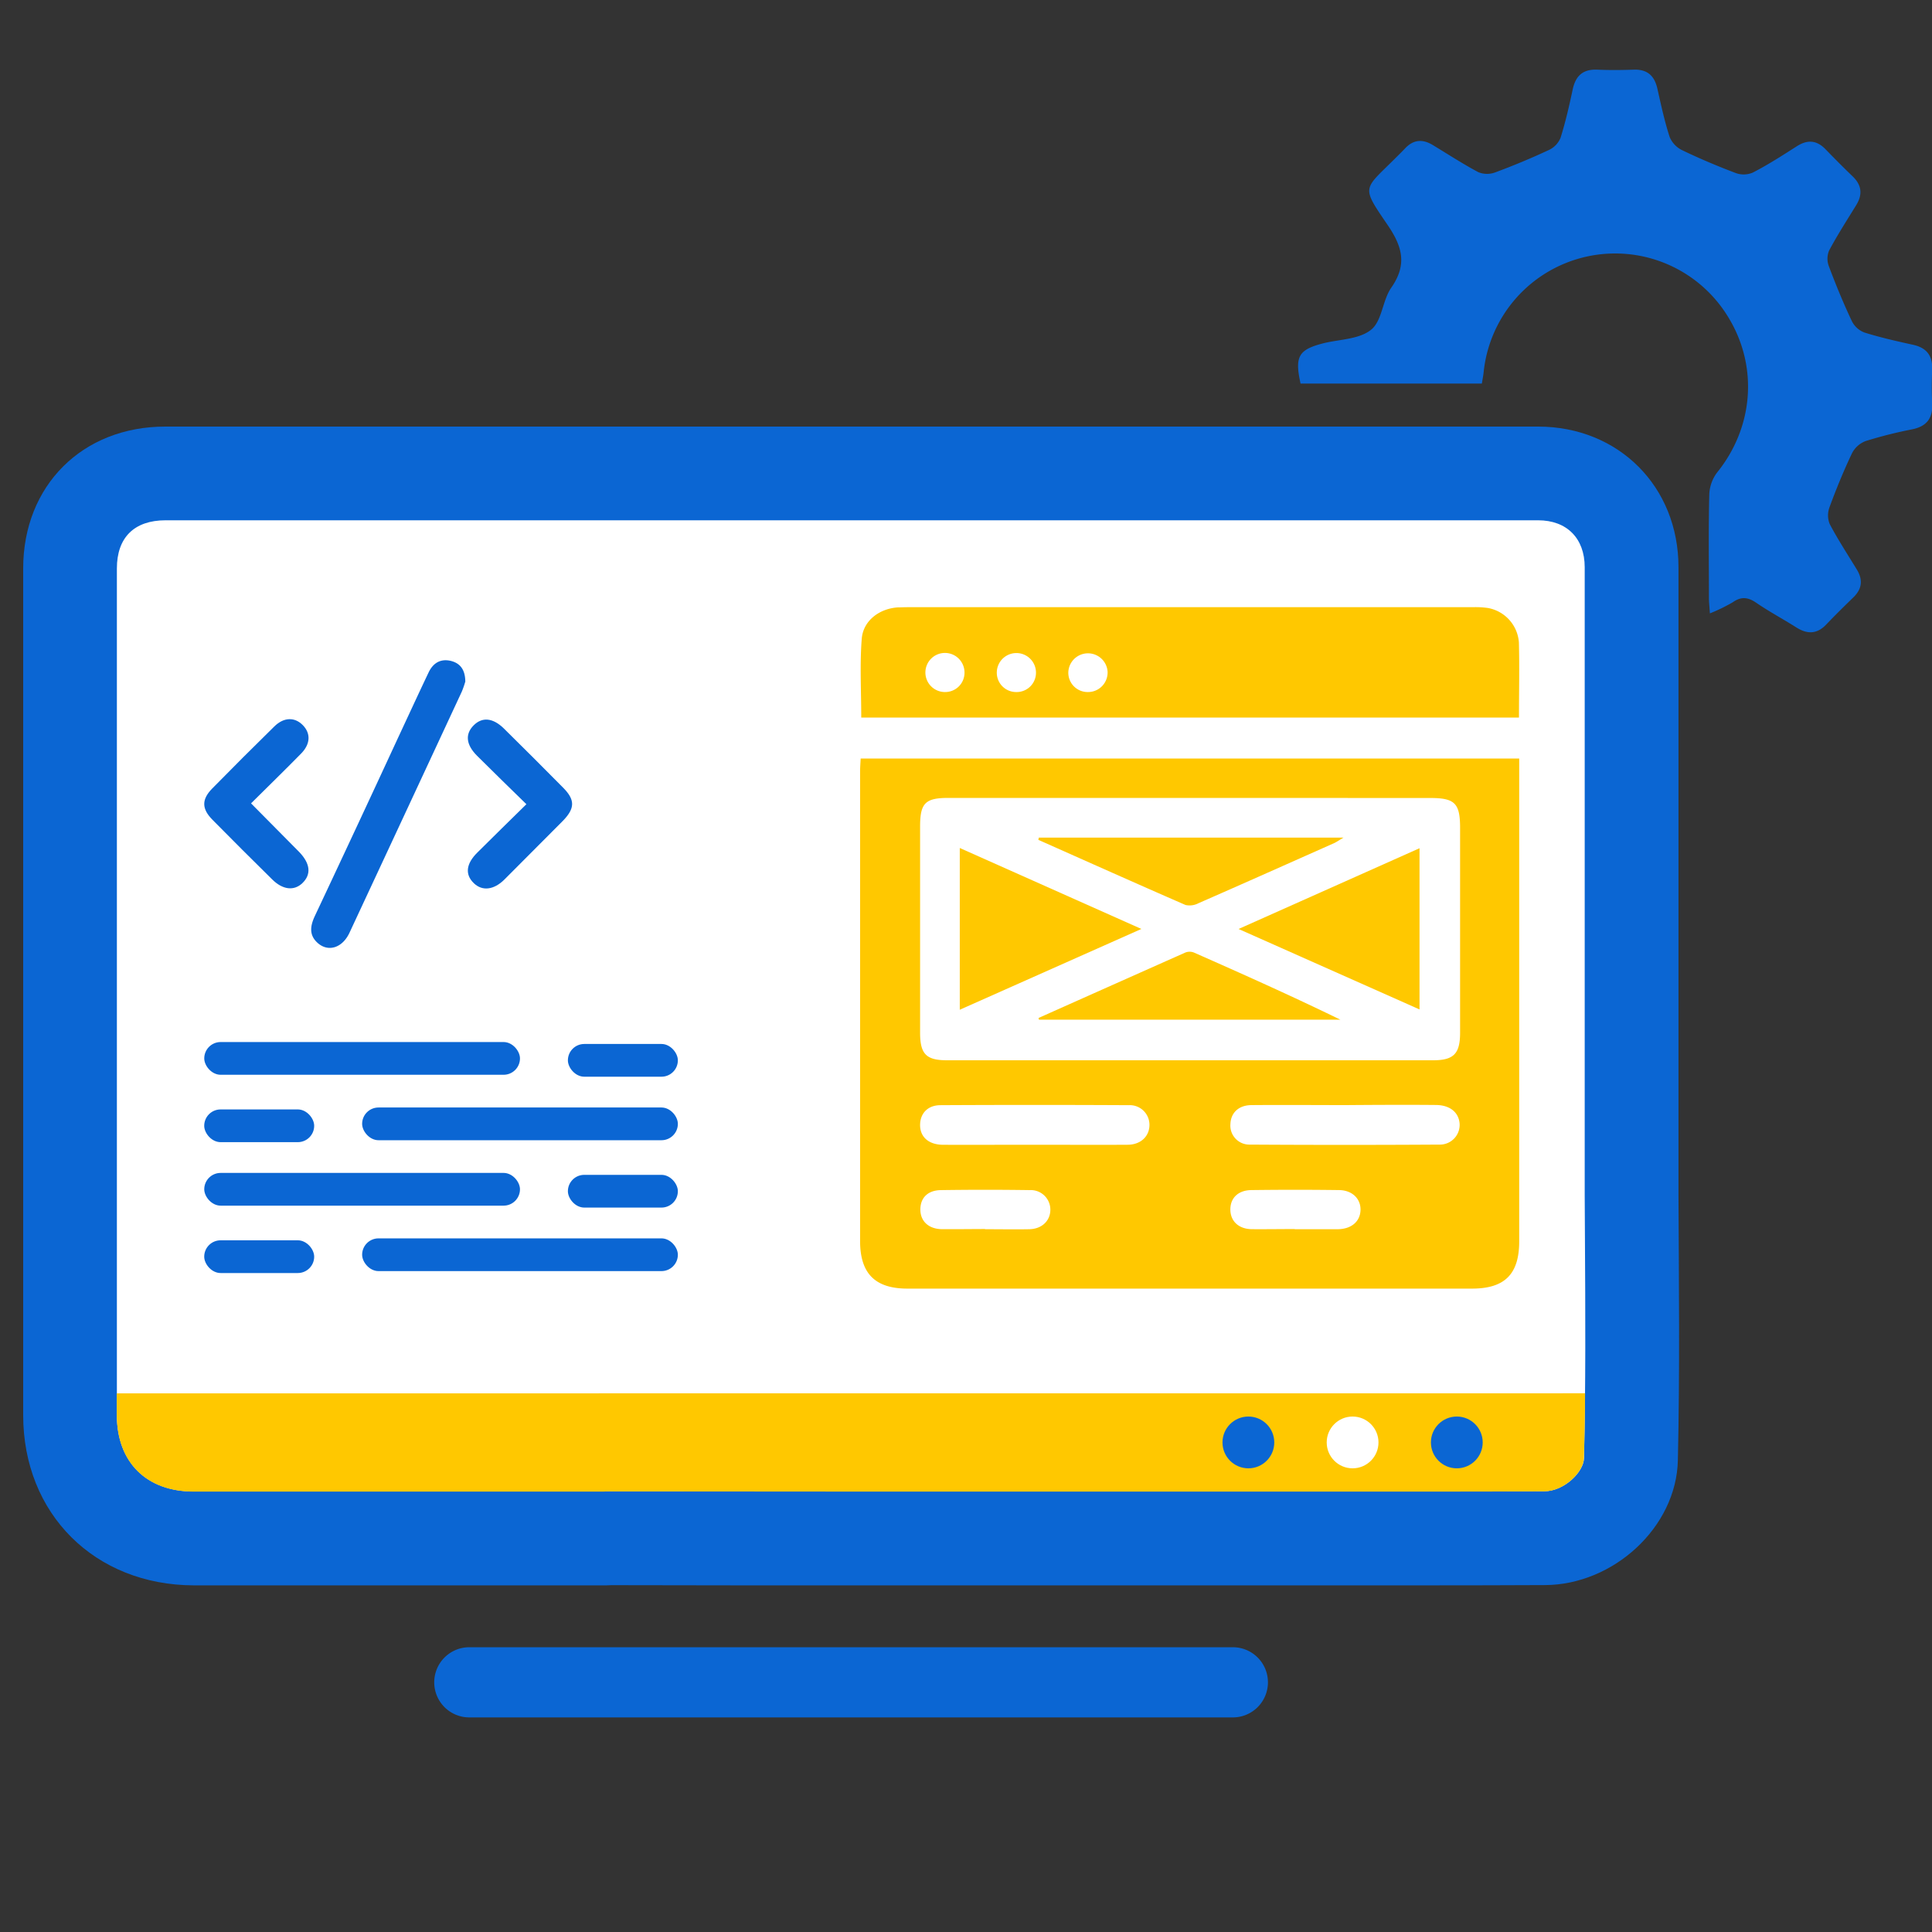
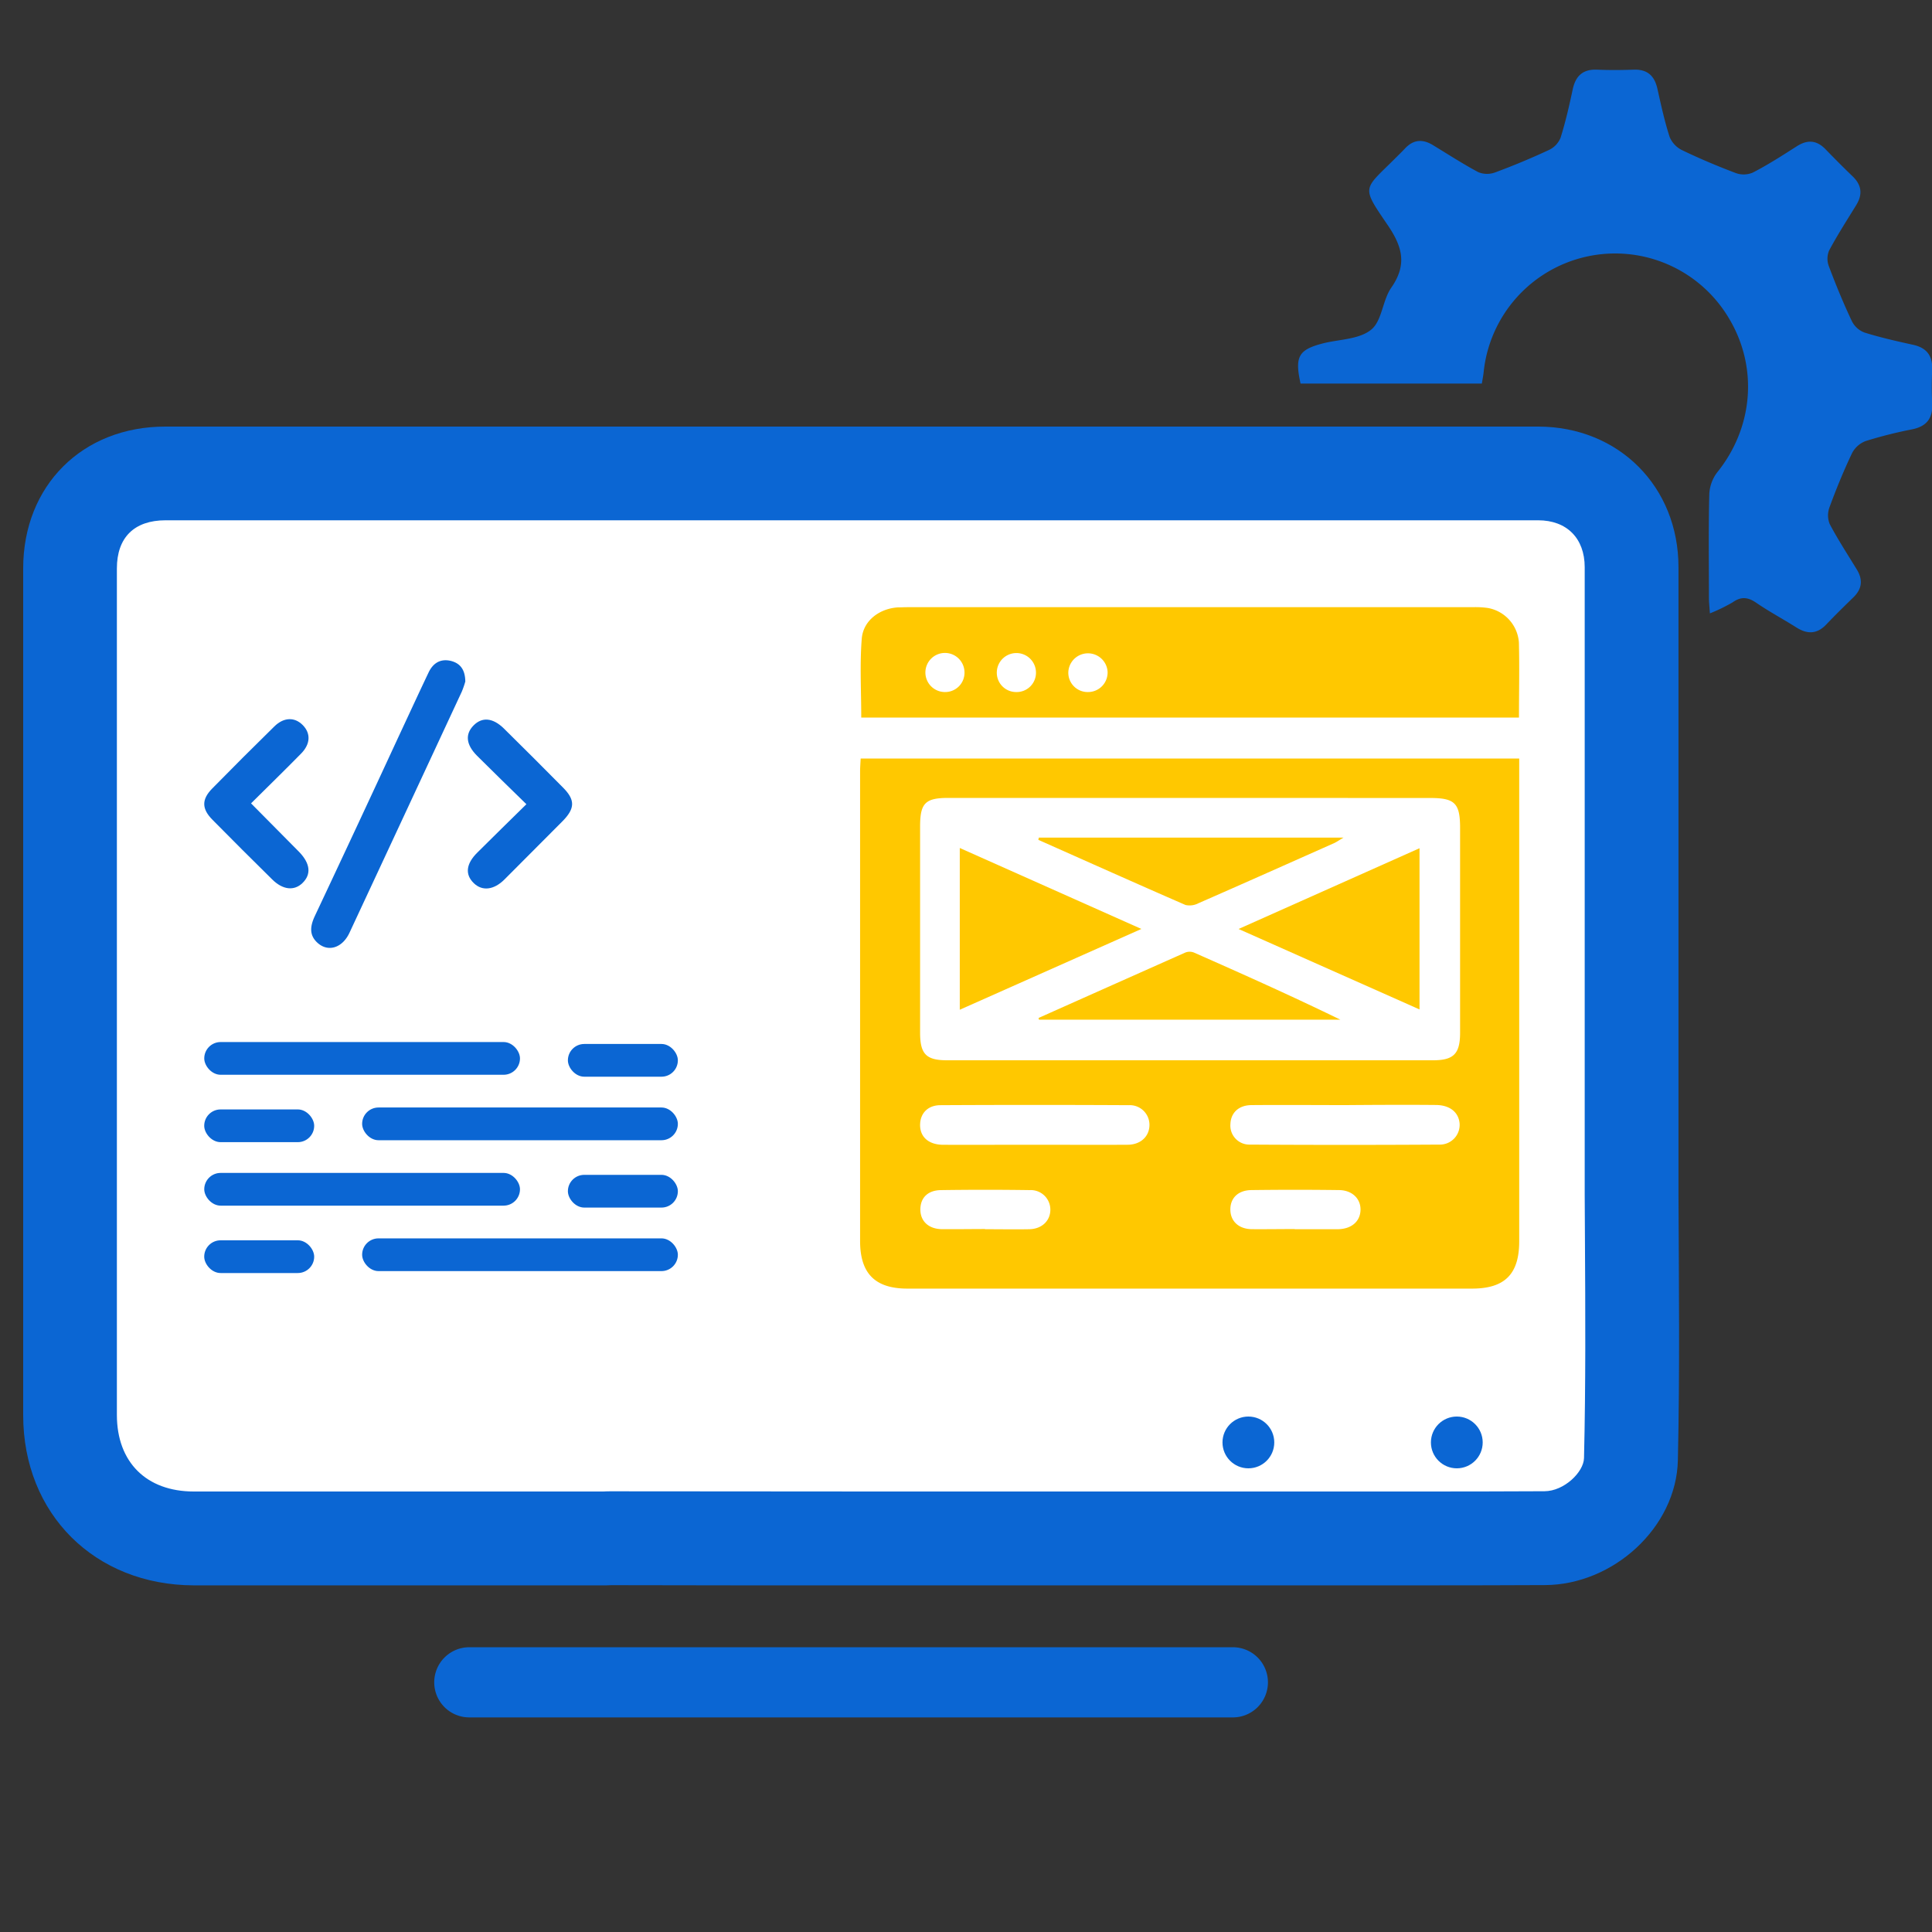
<svg xmlns="http://www.w3.org/2000/svg" id="Layer_1" data-name="Layer 1" width="500" height="500" viewBox="0 0 500 500">
  <rect x="0" y="0" width="500" height="500" fill="#333333" stroke="none" />
  <defs>
    <style>.cls-1{fill:#0b66d3;}.cls-2{fill:#fff;}.cls-3{fill:#ffc800;}</style>
  </defs>
  <path class="cls-1" d="M434.39,309.19c0-.12,0-.26,0-.4,0-42.08,0-120,0-162,0-20.87-15.49-36.36-36.3-36.39-21.72,0-43.44,0-65.16,0H42.82C21.33,110.38,6,125.68,6,147.11q0,109.56,0,219.12c0,25.58,18.53,44,44.2,44.06H156.89c.39,0,.82-.05,1.27-.05q34.46.08,68.9.05h55.11c.61,0,1.18,0,1.74,0h24q31,0,62.06,0,14.91,0,29.86-.07c17.66-.07,34-14.89,34.4-32.29C434.75,355,434.49,332.11,434.39,309.19Z" />
  <path class="cls-2" d="M307.88,386H227.06q-34.42,0-68.84-.05h0c-.73,0-1.43,0-2.11.05H50.16c-12.27,0-19.9-7.59-19.91-19.79q0-109.51,0-219.1c0-8,4.48-12.45,12.59-12.46H398.06c7.43,0,12.05,4.66,12.06,12.13,0,41.91,0,119.31,0,161.5,0,.34,0,.68,0,1l.06,11.15c.11,18.71.21,38.07-.24,56.92-.09,3.65-5.16,8.56-10.22,8.58q-14.91.07-29.76.07H357.53Z" />
  <path class="cls-2" d="M369.94,410.29v0q-31,0-62.06,0Z" />
  <path class="cls-1" d="M318.76,444.46h-197a9.08,9.08,0,1,1,0-18.15h197a9.08,9.08,0,1,1,0,18.15Z" />
-   <path class="cls-3" d="M410.21,360.58c0,7.06-.13,9.81-.3,16.79-.1,3.66-5.16,8.56-10.22,8.59q-14.93.07-29.76.07H357.51l-49.64,0H227q-34.41,0-68.84-.05h0c-.72,0-1.43,0-2.1.05H50.15c-12.27,0-19.91-7.6-19.92-19.79v-5.64Z" />
  <circle class="cls-1" cx="323.08" cy="373.3" r="6.7" />
  <circle class="cls-2" cx="350.05" cy="373.3" r="6.7" />
  <circle class="cls-1" cx="377.02" cy="373.3" r="6.7" />
  <path class="cls-1" d="M78.27,228.54c-2.16,2.09-5.13,1.77-7.88-1Q62.65,219.92,55,212.17c-2.81-2.84-2.86-5.25-.11-8.07Q62.84,196,71,188c2.47-2.43,5.29-2.46,7.37-.33s2,4.88-.47,7.38c-4.25,4.33-8.6,8.56-12.93,12.86,4.31,4.35,8.38,8.44,12.42,12.54C80.31,223.46,80.62,226.27,78.27,228.54Z" />
  <path class="cls-1" d="M120.42,176.39a25,25,0,0,1-.9,2.59Q105,210.2,90.44,241.41c-1.78,3.8-5.28,5-8,2.82-2.52-2.06-2.21-4.51-.94-7.21Q92.35,214,103.05,190.86c2.62-5.61,5.21-11.24,7.87-16.83,1.13-2.37,3-3.62,5.72-3C119.13,171.64,120.39,173.34,120.42,176.39Z" />
  <path class="cls-1" d="M145.5,212.61q-7.44,7.5-14.95,15c-2.73,2.72-5.71,3.06-7.88,1-2.38-2.25-2.1-5.06.9-8,4.08-4.07,8.2-8.09,12.66-12.48-4.55-4.45-8.69-8.47-12.77-12.54-2.85-2.85-3.13-5.58-.91-7.84s5-2,7.84.77q7.65,7.54,15.2,15.18C148.92,207,148.88,209.21,145.5,212.61Z" />
  <path class="cls-3" d="M222.74,196.3H393.17v3.46q0,60.75,0,121.5c0,8.48-3.74,12.23-12.21,12.23H234.82c-8.35,0-12.23-3.92-12.23-12.31q0-60.75,0-121.5C222.59,198.61,222.68,197.54,222.74,196.3ZM308,206.5H245.42c-6,0-7.3,1.38-7.3,7.41q0,26.67,0,53.34c0,5.54,1.56,7.15,7,7.15q62.88,0,125.75,0c5.37,0,7-1.71,7-7.15q0-26.5,0-53c0-6.36-1.36-7.73-7.7-7.73ZM267.8,296.26c8,0,16,.05,24,0,3.43,0,5.67-2.19,5.68-5.13a5.09,5.09,0,0,0-5.36-5.11q-24.36-.13-48.72,0c-3.2,0-5.12,2-5.27,4.78-.18,3.29,2.05,5.44,5.93,5.47C252,296.3,259.9,296.26,267.8,296.26ZM348.29,286c-8.12,0-16.24-.07-24.36,0-3.37,0-5.4,2-5.5,4.91a4.92,4.92,0,0,0,5.07,5.31q24.51.15,49,0a5.11,5.11,0,0,0,5.24-5.53c-.28-2.86-2.53-4.69-6.12-4.72C363.87,285.9,356.08,285.94,348.29,286Zm-93.37,32.12c3.84,0,7.68.07,11.51,0,3.21-.08,5.37-2.18,5.4-5A5.06,5.06,0,0,0,266.5,308q-11.51-.17-23,0c-3.4.05-5.3,2-5.31,5s2.07,5.05,5.57,5.11C247.47,318.13,251.19,318.08,254.92,318.07Zm80.16,0c3.73,0,7.46,0,11.18,0,3.5-.06,5.74-2,5.84-4.93s-2.13-5.16-5.55-5.2q-11.34-.15-22.69,0c-3.53.05-5.54,2.16-5.44,5.23.1,2.89,2.19,4.82,5.48,4.89C327.63,318.14,331.35,318.08,335.08,318.08Z" />
  <path class="cls-1" d="M383.5,99.26H336.58c-1.55-7.07-.52-8.8,6.06-10.46,4.17-1,9.2-1,12.24-3.5,2.8-2.27,2.9-7.59,5.19-10.86,4.17-6,2.84-10.64-.95-16.21-6.9-10.12-6.31-9,1.86-17.15.9-.9,1.81-1.78,2.68-2.7,2.16-2.29,4.55-2.43,7.17-.83,3.89,2.36,7.72,4.85,11.74,7a6,6,0,0,0,4.35.08c4.72-1.75,9.39-3.69,13.95-5.82a6,6,0,0,0,3-3.15c1.29-4.1,2.25-8.3,3.14-12.5.75-3.51,2.62-5.28,6.32-5.13,3.16.14,6.33.11,9.49,0,3.52-.12,5.36,1.59,6.11,4.92.94,4.19,1.85,8.41,3.17,12.49a6.66,6.66,0,0,0,3.22,3.42c4.54,2.19,9.2,4.15,13.91,5.93a6,6,0,0,0,4.36-.11c3.91-2,7.67-4.43,11.4-6.81,2.77-1.78,5.16-1.62,7.47.77s4.61,4.7,7,7,2.61,4.73.9,7.49c-2.39,3.88-4.86,7.72-7,11.73a5.49,5.49,0,0,0-.07,4c1.82,4.84,3.78,9.63,6,14.31a6,6,0,0,0,3.26,2.9c4.1,1.28,8.3,2.23,12.5,3.15,3.56.77,5.13,2.82,5,6.45-.13,2.91-.14,5.83,0,8.74.19,3.78-1.38,5.91-5.14,6.69a113.88,113.88,0,0,0-12.13,3.06,6.63,6.63,0,0,0-3.49,3.15c-2.16,4.55-4.08,9.23-5.83,14a6,6,0,0,0,.09,4.36c2.12,4,4.62,7.84,7,11.73,1.61,2.64,1.36,5-.88,7.18s-4.72,4.6-7,7c-2.42,2.57-4.95,2.6-7.81.78-3.42-2.16-7-4.07-10.34-6.36-2.16-1.48-3.91-1.67-6.11-.12a44,44,0,0,1-5.89,2.86c-.11-1.72-.25-2.91-.25-4.11,0-8.86-.13-17.73.09-26.59a10.08,10.08,0,0,1,2-5.73c9.45-11.67,10.71-27.37,3-40.08A34.22,34.22,0,0,0,384,96C383.91,97,383.71,98,383.5,99.26Z" />
  <path class="cls-3" d="M393.11,185.71H222.89c0-6.9-.4-13.69.13-20.4.38-4.73,4.62-7.83,9.38-8.12.77,0,1.54-.05,2.31-.05H381.15a22.48,22.48,0,0,1,3.94.21,9.77,9.77,0,0,1,8,8.91C393.26,172.61,393.11,179,393.11,185.71ZM244.49,179.1a5,5,0,0,0,5.12-5.17,5.06,5.06,0,1,0-5.12,5.17Zm18.45,0a5,5,0,0,0,5.17-5.13,5.07,5.07,0,0,0-10.13-.19A5,5,0,0,0,262.94,179.1Zm18.7,0a5.06,5.06,0,0,0,5-5.35,5.09,5.09,0,0,0-10.16.25A5,5,0,0,0,281.64,179.1Z" />
  <path class="cls-3" d="M295.39,240.41l-47,20.91V219.46Z" />
  <path class="cls-3" d="M367.37,219.52v41.72l-46.83-20.82Z" />
  <path class="cls-3" d="M268.85,216.77h78.86c-1.24.73-1.8,1.14-2.42,1.42-11.69,5.2-23.38,10.42-35.1,15.55a4.9,4.9,0,0,1-3.38.47c-12.73-5.54-25.4-11.22-38.09-16.86Z" />
  <path class="cls-3" d="M268.78,263.45q19-8.49,38-16.94a3.06,3.06,0,0,1,2.19,0c12.69,5.6,25.35,11.26,37.91,17.38h-78Z" />
  <rect class="cls-1" x="52.86" y="269.68" width="81.71" height="8.47" rx="4.24" />
  <rect class="cls-1" x="146.97" y="270.18" width="28.46" height="8.47" rx="4.24" />
  <rect class="cls-1" x="93.71" y="286.62" width="81.71" height="8.47" rx="4.24" transform="translate(269.14 581.71) rotate(180)" />
  <rect class="cls-1" x="52.86" y="287.11" width="28.46" height="8.47" rx="4.24" transform="translate(134.17 582.7) rotate(-180)" />
  <rect class="cls-1" x="52.86" y="303.55" width="81.71" height="8.47" rx="4.24" />
  <rect class="cls-1" x="146.97" y="304.05" width="28.46" height="8.47" rx="4.24" />
  <rect class="cls-1" x="93.71" y="320.49" width="81.71" height="8.47" rx="4.24" transform="translate(269.14 649.45) rotate(-180)" />
  <rect class="cls-1" x="52.86" y="320.98" width="28.46" height="8.47" rx="4.24" transform="translate(134.17 650.44) rotate(-180)" />
</svg>